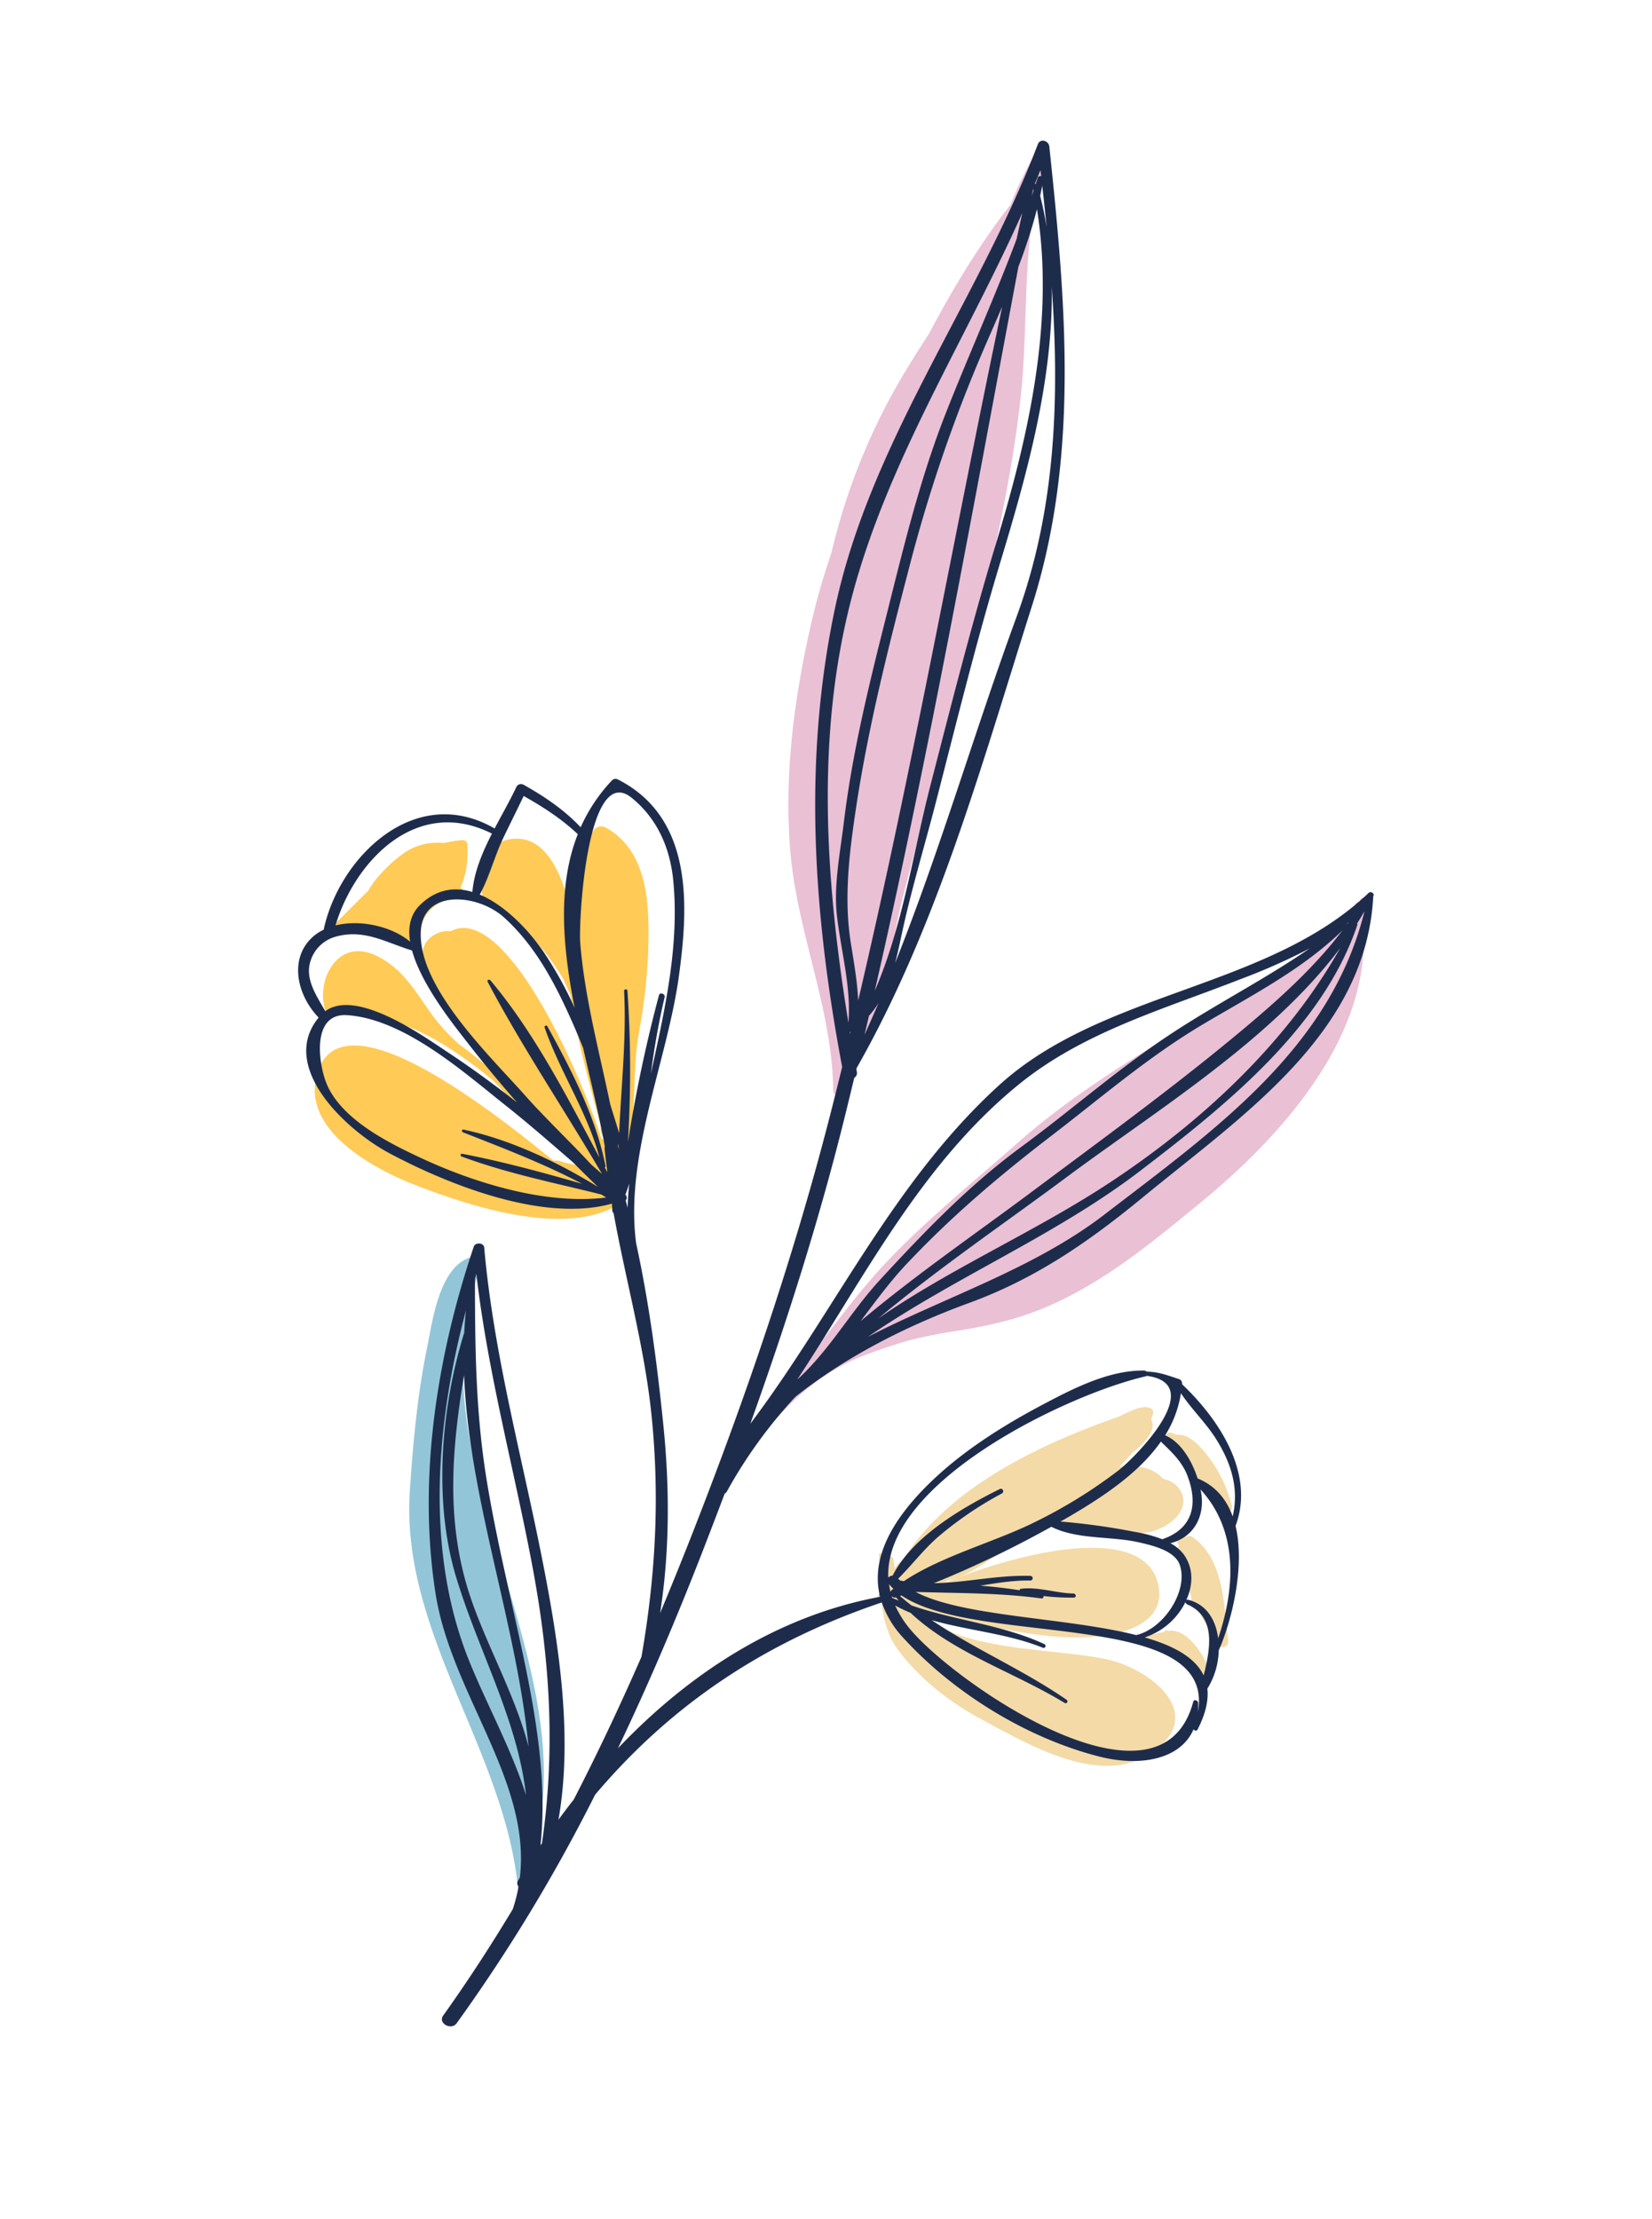
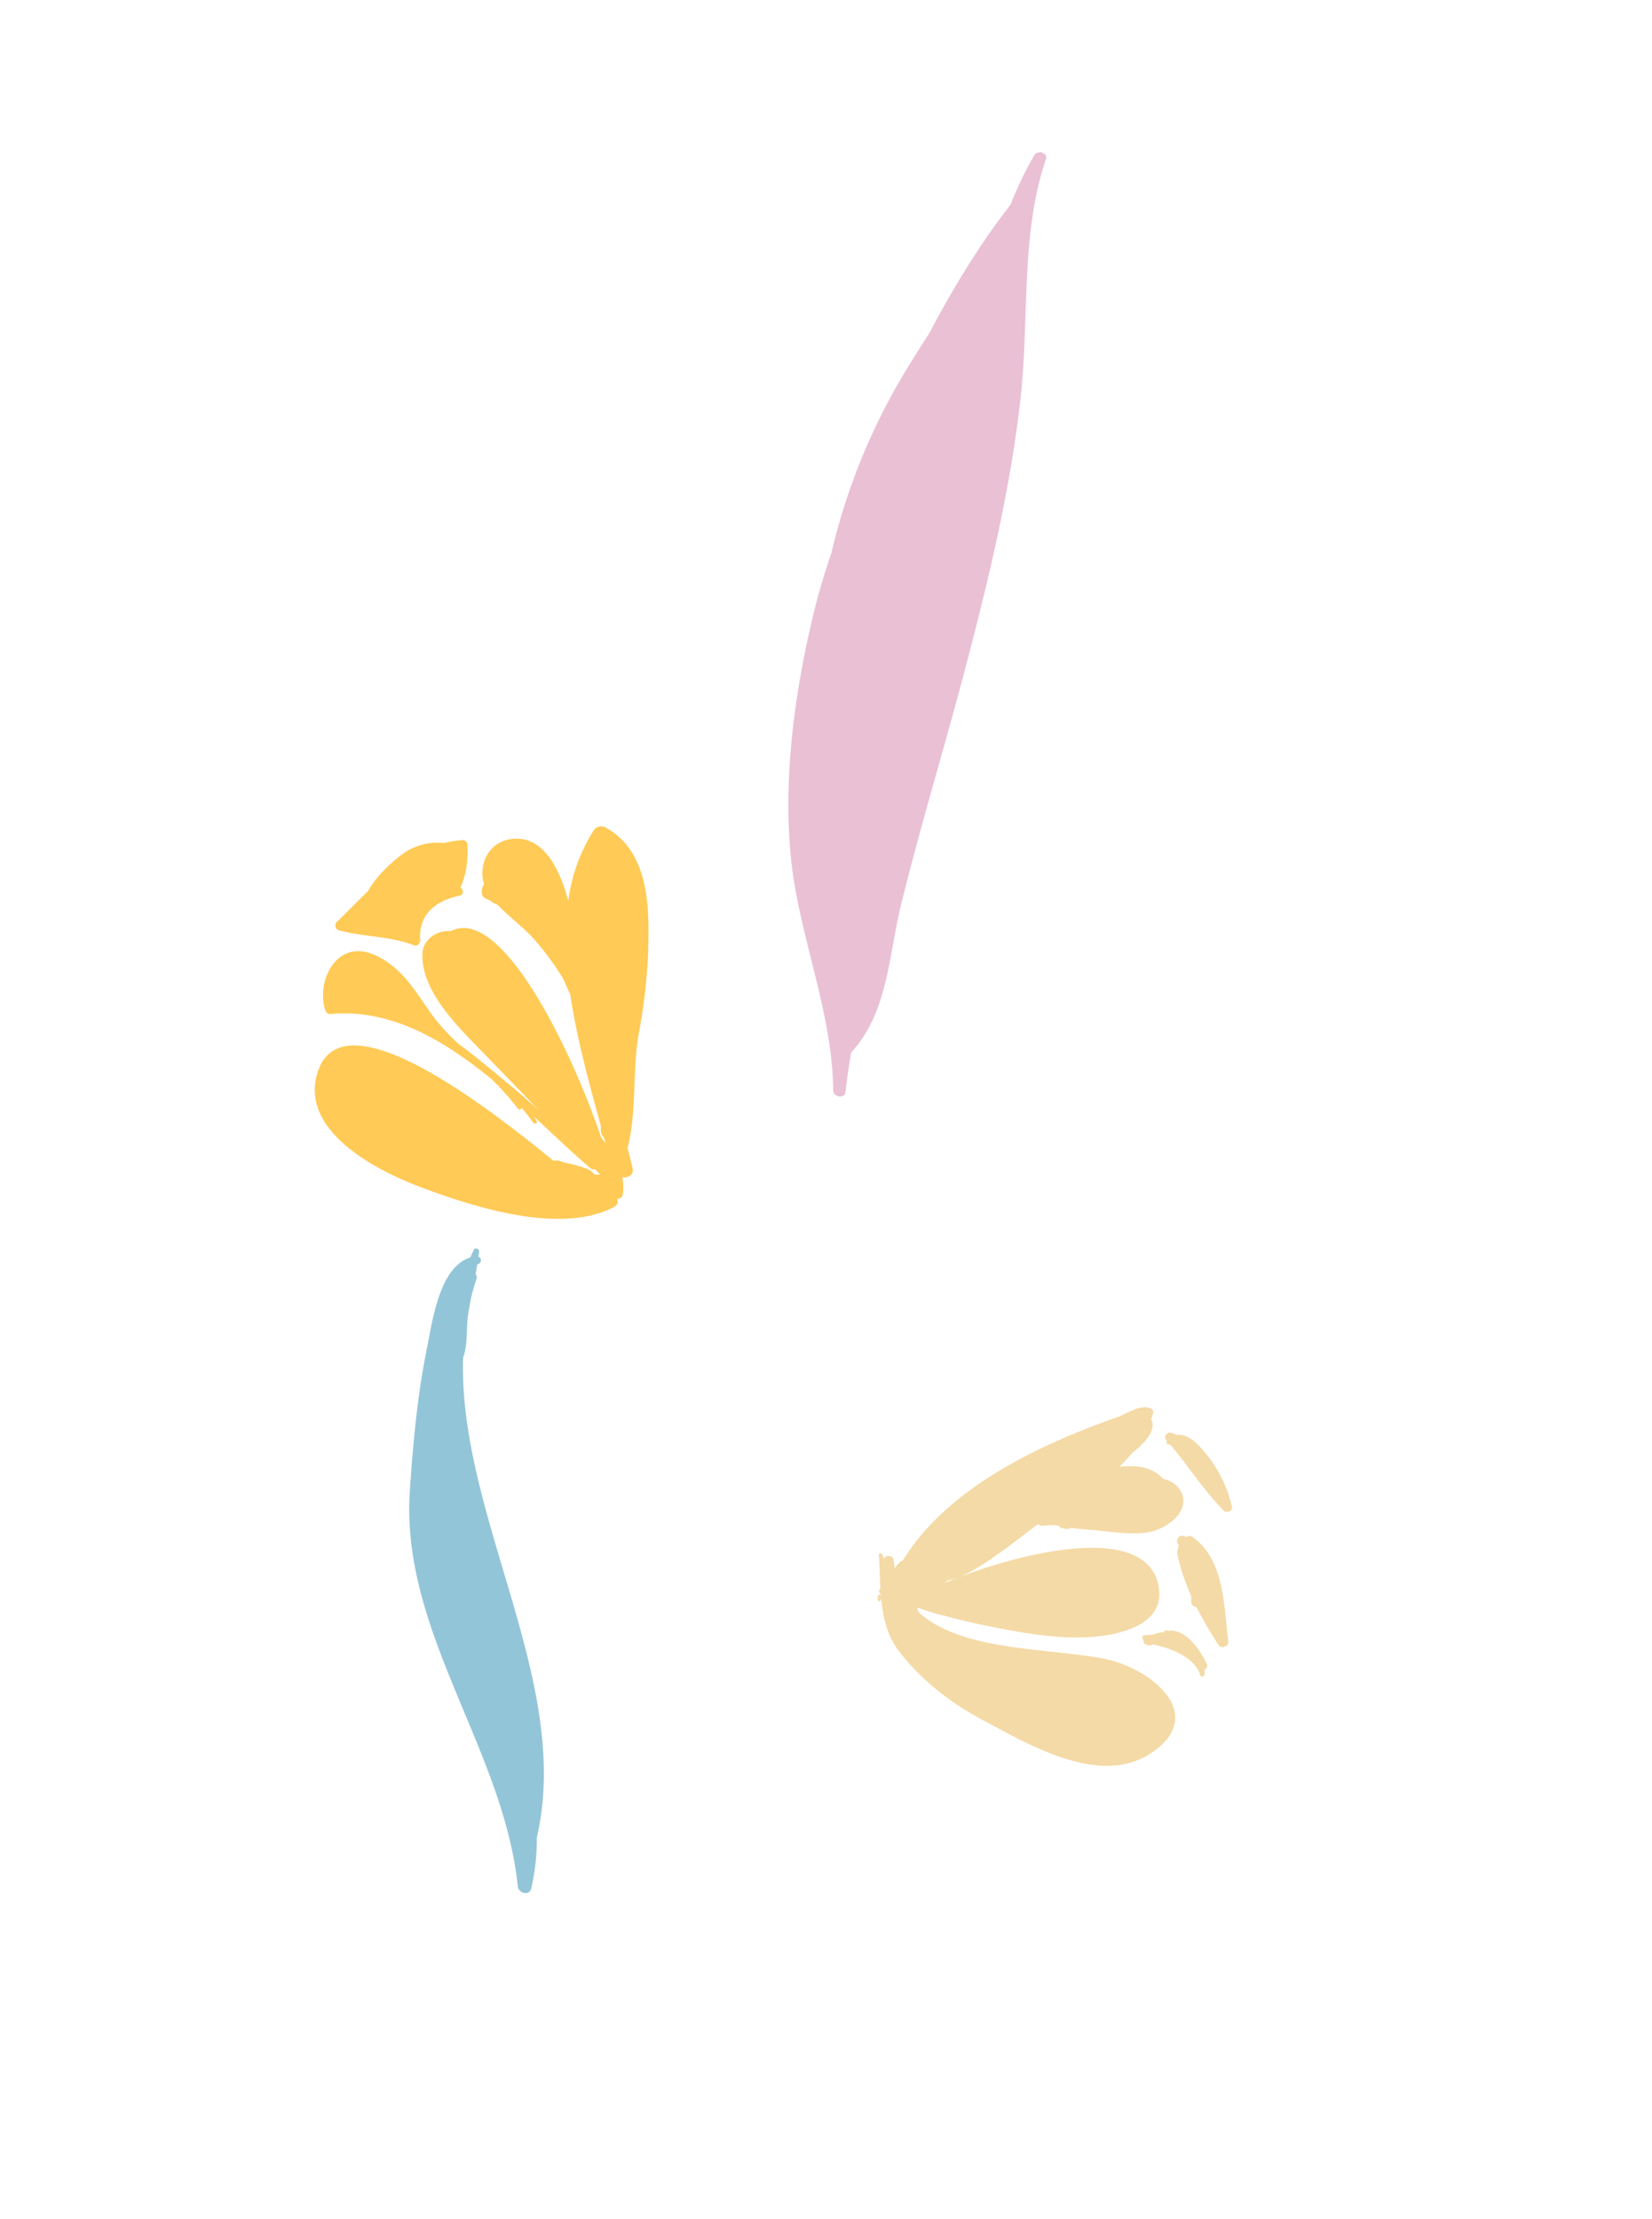
<svg xmlns="http://www.w3.org/2000/svg" width="602.349" height="808.802" viewBox="0 0 602.349 808.802">
  <defs>
    <clipPath id="clip-path">
      <rect id="Rectangle_95" data-name="Rectangle 95" width="399.168" height="720.728" fill="none" />
    </clipPath>
  </defs>
  <g id="Group_105" data-name="Group 105" transform="matrix(0.951, 0.309, -0.309, 0.951, 222.717, 0)">
    <g id="Group_104" data-name="Group 104" clip-path="url(#clip-path)">
-       <path id="Path_4356" data-name="Path 4356" d="M83.625,2.811c-1.017,0-.834-1.435.177-1.435s.831,1.435-.177,1.435" transform="translate(81.722 2.157)" />
      <path id="Path_4357" data-name="Path 4357" d="M70.189,187.865c-.626-7.889-.795-15.791-.688-23.7a229.594,229.594,0,0,1,3.91-65.442c1.533-7.235,3.337-14.372,5.241-21.465,3.165-18.282,7.412-36.5,13.734-53.933a134.664,134.664,0,0,1,2.691-19.9A2.091,2.091,0,0,1,96.4,2a1.138,1.138,0,0,1,1.286-.239,1.717,1.717,0,0,1,1.854,1.725C99.1,32.132,111.659,60.454,117.5,88.442c6.774,32.461,9.378,65.573,11.313,98.524,1.789,30.453,2.269,61.088,4.488,91.49,1.345,18.454,7.642,39-.674,56.69.691,4.847,1.511,9.681,2.522,14.49.5,2.349-3.7,3.06-4.44.832-9.325-27.932-30.193-50.665-41.669-77.752-11.288-26.635-16.6-56.506-18.849-84.851" transform="translate(69.276 2.611)" fill="#eac0d5" />
-       <path id="Path_4358" data-name="Path 4358" d="M14.253,333.273a1.808,1.808,0,0,1-.795-1.574c.725-9.327,4.907-17.9,10.827-25.935,4.109-11.245,7.859-22.6,12.8-33.618,9.128-20.366,22.244-40.319,33.661-59.707,12.232-20.761,27.794-39.374,43.747-57.833,15.765-18.238,40.366-36.3,45.688-59.987a1.31,1.31,0,0,1,1.4-1.042c-.166-.537-.323-1.078-.5-1.61a1.327,1.327,0,0,1,1.2-1.741l-.034-.593c-.11-1.812,2.9-2.1,3.075-.275.261,2.778.545,5.556.829,8.331.014.067.025.136.042.205,15.52,37.4-4.62,82.448-25.331,114.724-12.257,19.1-24.682,38.961-42.6,54.205-8.44,7.183-17.81,12.657-27.856,17.735-5.676,2.87-10.8,5.764-15.619,8.829-3.82,2.691-7.609,5.419-11.279,8.3-15.546,12.189-22.278,25.406-29.095,42.36-1,2.475-5.112.914-4.134-1.561,1.269-3.212,2.592-6.249,3.957-9.214" transform="translate(198.961 138.114)" fill="#eac0d5" />
      <path id="Path_4359" data-name="Path 4359" d="M82.682,178.307c.09-1.032.213-2.059.382-3.083.185-1.125,1.834-.86,2.028.113.118.59.2,1.189.3,1.784a1.447,1.447,0,0,1,.618,2.714c-.051.031-.087.077-.138.11.183,1.178.357,2.359.514,3.543a1.8,1.8,0,0,1,.851,1.535q-.017,3.5.222,6.934c.281,2.236.581,4.47.947,6.693.719,4.362,3.353,10.356,3.056,15.2,16.29,55.787,74.642,100.059,79.633,158.116a77.079,77.079,0,0,1,3.794,18.33c.2,2.734-3.859,3.017-4.867.742-20.45-46.159-69.432-75.1-82.029-125.026-4.317-17.116-8.257-34.471-10.193-51.964-.977-8.826-4.887-28.895,4.879-35.736" transform="translate(10.236 273.468)" fill="#93c5d8" />
      <path id="Path_4360" data-name="Path 4360" d="M124.817,162.495c2.455-4.565,4.8-9.432,7.35-14.225,1.121-6.01,5.056-12.919,7.738-16.613a21.514,21.514,0,0,1,13.142-8.521,39.464,39.464,0,0,1,6.058-3.086,1.751,1.751,0,0,1,2.219.768c1.991,5.286,3.1,10.423,2.452,15.837,1.306.431,2.076,2.108.59,2.965-7.926,4.59-12.085,11.273-8.606,19.932a1.761,1.761,0,0,1-1.9,2.388c-9.333-.475-18.082,2.821-27.342,3.255a1.825,1.825,0,0,1-1.7-2.7" transform="translate(-115.967 187.956)" fill="#ffca55" />
      <path id="Path_4361" data-name="Path 4361" d="M107.714,182.326c10.827,1.581,17.776,8.457,26.073,14.464a72.645,72.645,0,0,0,12.333,6.911c4.457,1.392,8.805,3.165,12.659,4.624,1.166.439,2.32.9,3.466,1.376,2.679,1.04,5.331,2.09,7.909,3.132,3.674,1.484,7.3,3.055,10.914,4.662q-15.133-8.087-30.3-16.063c-10.709-5.63-24.373-13.465-27.629-25.159-1.323-4.749,2.4-9.82,7.316-10.865,14.95-15.214,56.97,29.619,75.344,54.534.764.508,1.505,1.029,2.239,1.561-.4-.611-.789-1.222-1.191-1.838a3.623,3.623,0,0,1-1.966-2.28c-.138-.47-.295-.937-.444-1.4-8.575-13.085-18.074-27.37-25.4-42.131q-2.119-2.245-4.146-4.585a107.61,107.61,0,0,0-14.13-10.2c-5.275-3.16-11.5-5.122-16.964-8.077a11.673,11.673,0,0,1-3.295-.665c-.9-.213-2.486-.072-3.061-.87a4.835,4.835,0,0,1-.727-4.128c-4.589-6.59-3.036-16.723,6.575-19.545,9.187-2.7,17.678,5.445,24.528,15.861a63.066,63.066,0,0,1,.975-27.7,3.371,3.371,0,0,1,3.542-1.949c18.492,3.4,24.671,23.981,28.937,38.394a206.345,206.345,0,0,1,5.949,29.552c1.9,13.363,8.145,27.069,8.993,40.719q1.984,3.169,3.952,6.346c1.368,2.213-.351,4-2.505,4.408a16.04,16.04,0,0,1,2.121,5.938,1.922,1.922,0,0,1-1.508,2.123,2.121,2.121,0,0,1,.014,3.009c-15.318,15.894-48.716,16-69.629,15.034-18.77-.865-48.4-6.5-48.48-28.248-.115-29.49,61.248-7.727,91.766,4.151a6.13,6.13,0,0,1,3.876-.583,52.1,52.1,0,0,1,8.454-.421,6.015,6.015,0,0,1,3.432,1.2c.4-.133.814-.267,1.188-.4a5.6,5.6,0,0,1,.921-.236q-1.234-.666-2.463-1.33a1.825,1.825,0,0,1-1.708.205c-7.991-3.3-16.562-7.463-25.486-11.581.494.424,1,.839,1.475,1.286.663.619-.32,1.474-1.022.934a63.191,63.191,0,0,0-5.811-3.943c.424.549-.4,1.25-1.048.8a103.267,103.267,0,0,0-12.114-7.1,163.744,163.744,0,0,0-16.652-5.63c-1.764-.483-3.53-.934-5.3-1.332-14.071-3.153-28.179-3.353-41.562,2.346a1.772,1.772,0,0,1-2.21-.644c-6.64-8.844-4.384-27.026,11.8-24.661" transform="translate(-81.083 175.462)" fill="#ffca55" />
      <path id="Path_4362" data-name="Path 4362" d="M4.457,247.374c.407.434.77.875,1.129,1.314.039-1.571,2.752-2.285,3.483-.65.424.95.876,1.848,1.348,2.714.379-1.353.938-2.906,1.873-3.445,7.229-30,33.473-55.091,58.872-74.453a63.012,63.012,0,0,1,5.845-5.214.547.547,0,0,1,.5-.1,4.991,4.991,0,0,1,3.115-1.063c.879-.008,1.845.431,1.9,1.353.051.806.031,1.61.022,2.411,2.98,2.886,1.005,8.21-2.9,14a58.685,58.685,0,0,1-2.778,5.954c1.71-.673,3.384-1.248,4.9-1.692,4.28-1.25,8.468-.893,11.65,1.06a9.1,9.1,0,0,1,8.041,2.809c5.218,6.164-1.969,14.967-7.9,17.73-5.277,2.459-11.3,3.494-17.02,4.711-3.092.657-6.317,1.54-9.516,2.108-.295.205-.576.426-.871.632a2.584,2.584,0,0,1-2,.313.815.815,0,0,1-1.1.028c-1.011-1.019-5.527,1.34-6.651,1.622a1.287,1.287,0,0,1-1.185-.249c-5.35,7.168-16.633,25.6-25.078,29.739q-.388.624-.826,1.3c19.9-17.244,62.051-44.463,74.288-23.583,8.066,13.766-9.462,23.149-20.941,27.09-10.85,3.723-22.756,5.271-34.192,6.577-6.241.714-12.532,1.13-18.812,1.458-2.326.121-4.907.028-7.086.015.286.454.584.906.89,1.348,19.357,9.068,49.258-2.275,70.2-4.706,15.467-1.8,40.068,6.541,28.291,24.936C108.859,303.9,78.967,297.238,57.59,293.4c-13.226-2.377-25.665-7-36.442-14.395-5.783-3.969-9.26-9.825-11.962-16.045-.07.074-.11.162-.208.216.3-.167.157.144.149.305-.022.683-1.118.614-1.143-.051,0-.151-.154-.421.051-.308a.85.85,0,0,1,.55-1.561c-.053-.121-.107-.239-.157-.362-.542-.1-1.031-.508-.89-1.1.056-.221.135-.431.191-.652C6.2,255.533,4.87,251.579,3.4,247.942c-.247-.608.607-1.058,1.062-.567" transform="translate(264.717 260.922)" fill="#f4daa6" />
      <path id="Path_4363" data-name="Path 4363" d="M33.537,190.247a130.55,130.55,0,0,1-13.717-8.631l-.345-.239c-3.912-2.726-7.805-5.476-11.883-8a3.4,3.4,0,0,1-.77.134.654.654,0,0,1-.666-.367,2.387,2.387,0,0,1-.2-.773c-.073-.044-.14-.09-.213-.134-1.59-.937-.671-3.14,1.135-3.078.573.021,1.157.072,1.75.136a7.446,7.446,0,0,1,1.107-.38c3.415-.845,7.111,1.073,9.855,2.685a47.963,47.963,0,0,1,16.45,16.42c.744,1.284-1.112,2.96-2.5,2.228" transform="translate(349.125 264.409)" fill="#f4daa6" />
      <path id="Path_4364" data-name="Path 4364" d="M14.229,205.913a1.79,1.79,0,0,1-2.354-1.1c-.213-.732-.447-1.438-.7-2.126a74.158,74.158,0,0,1-9.6-13.091,1.5,1.5,0,0,1-.188-1.014c-.022-.072-.084-.11-.09-.193-.006-.282.025-.524.039-.783-.056-.167-.11-.334-.166-.5a.86.86,0,0,1,.048-.673,1.936,1.936,0,0,1,.792-3.735,2.3,2.3,0,0,1,.806.151,1.789,1.789,0,0,1,1.9-.819c14.071,4.082,19.166,21.229,24.427,32.237.75,1.571-1.393,3.617-3.011,2.313a142.96,142.96,0,0,1-11.9-10.662" transform="translate(369.87 285.203)" fill="#f4daa6" />
      <path id="Path_4365" data-name="Path 4365" d="M7.419,202.567a1.687,1.687,0,0,1-.817-.123c-1.059.778-2.191,1.4-3.536.819a1.133,1.133,0,0,1-.615-.988,1.9,1.9,0,0,1,.028-.221c-.067-.015-.126,0-.194-.023a.825.825,0,0,1-.154-1.551c.857-.372,1.691-.76,2.556-1.068.52-.349,1.036-.667,1.435-.955a10.435,10.435,0,0,1,2.342-1.237l.169-.136a.677.677,0,0,1,.562-.816c.306-.072.612-.069.918-.115,5.454-2.534,12.614,2.6,16.942,7.2a1.49,1.49,0,0,1-.233,2.223,5.39,5.39,0,0,1,.638,1.854c.087.675-1.005,1.2-1.438.544-3.514-5.273-12.583-6.136-18.6-5.4" transform="translate(367.076 306.371)" fill="#f4daa6" />
-       <path id="Path_4366" data-name="Path 4366" d="M3.125,357.1a17.309,17.309,0,0,1,2.143-2.441c-2.811-26.345,14.743-61.355,47.876-54.347,1-5.861,2.23-11.648,2.893-17.026a1.925,1.925,0,0,1,2.255-1.386c8.757,1.753,16.883,4.108,24.556,8.305a60.732,60.732,0,0,1,5.631-19.9,1.811,1.811,0,0,1,1.91-.87c31,4.87,38.863,36.953,43.25,61.052,5.6,30.771,1.362,68.533,15.327,97.715,11.459,19.617,21.3,40.4,30.086,60.362,9.179,20.844,16.276,42.778,19.865,65.108q1.289-15.546,2.216-31.1c3.174-53.284,4.019-107.1.666-160.406-.385-6.11-.817-12.22-1.258-18.328-27.485-50.221-48.221-102.077-54.173-158.334C139.852,123.933,161.378,63.122,164.456,1.89c.118-2.352,3.345-2.5,4.233-.506C192.048,53.77,214.054,105.39,214.424,162.73c.382,59.332,3.339,121.255-8.743,179.827.014.149.022.3.034.442.157.293.312.588.469.881a2.025,2.025,0,0,1-.228,2.344c.407,5.276.814,10.549,1.185,15.825,2.7,38.46,2.91,77.2,1.736,115.83,16.661-48.4,22.166-99.792,48.1-145.338,25.415-44.629,82.287-63.571,106.559-108.411.517-.952,2.292-.4,1.941.647v0c12.982,48.344-20.6,90.622-45.865,130.184-13.588,21.277-27.836,40.2-48.4,56.323-19.183,15.036-36.633,32.422-49.76,52.213a174.832,174.832,0,0,0-13.105,40.622,1.475,1.475,0,0,1-.492.845q-.548,11.791-1.216,23.555c-1.48,25.567-3.713,51.245-7.117,76.795,15.945-33.308,39.753-63.54,73.814-82.052-.09-.141-.154-.29-.242-.431a.606.606,0,0,1-.326-.585c-7.095-12.4-3.2-27.868,4.143-42.393,7.839-15.509,19.464-29.516,31.844-42.214,8.314-8.526,18.512-18.795,30.707-22.584a1.251,1.251,0,0,1,.955.092c4.373-1.286,7.2-1.065,12.159-1.058a1.634,1.634,0,0,1,1.511,1.25c.014.054.017.108.031.162,18.141,8.688,35.425,23.537,34.538,43.122,8.156,13.3,9.308,34.042,8.21,44.866,0,.033-.039.044-.048.074a27.707,27.707,0,0,1,.4,14.656c1.716,3.818,2.253,8.783,1.2,15.3a.784.784,0,0,1-1.4.288c-1.177,12.284-14.7,19.16-29.631,20.125-27.525,1.782-57.872-5.761-81.265-19.026a36.254,36.254,0,0,1-11.535-9.894c-37.245,27.7-61.956,60.313-77.749,98.961a613.4,613.4,0,0,1-22.278,94.85c-1.039,3.188-6.564,2.092-5.544-1.137,4.676-14.8,8.681-29.732,12.159-44.755a58.025,58.025,0,0,0-.542-8.536,1.721,1.721,0,0,1-.862-1.972c.093-.408.208-.819.3-1.227-6.906-34.838-44.531-56.064-61.231-88.989C99.523,534.137,92.561,489.251,93.021,447.61c.017-1.682,2.991-2.554,3.73-.822,15.282,36,37.259,69.124,56.31,103.479,14.616,26.356,29.609,56.249,33.883,86.5q1.437-4.375,3.031-8.726c3.1-18.957,5.516-38.013,7.4-57.122-4.182-29.37-11.529-57.4-23.9-85.256-10.013-22.553-24-43.546-35.717-65.358a1.808,1.808,0,0,1-.845-.986c-.256-.719-.548-1.443-.823-2.167-21.489,14.338-58.807,11.851-82.742,7.63-18.037-3.183-48.393-17.542-39.925-39.1-.037-.018-.07-.015-.107-.036C2.654,379.923-4.1,367.372,3.125,357.1m196.3-120.829c-1.873-30.445-3.89-60.872-4.508-91.364-.82-40.391-4.483-83.3-23.446-120.4a194.612,194.612,0,0,1,.048,22.061C183,135.453,195.281,224.542,203.26,313.747c2.463-25.223-2.3-52.562-3.837-77.473M167.88,15.992a1.189,1.189,0,0,1,.315-.074c-.006-.8.017-1.6.006-2.4a1.014,1.014,0,0,1,1-.945c-.309-.673-.621-1.343-.927-2.015q-.181,2.715-.4,5.432m-.031,1.877q.164,1.313.331,2.626c.006-.67.006-1.338.006-2.008-.115-.205-.219-.416-.337-.619m3.224,1.628q3.118,4.972,5.78,10.143-3.059-6.962-6.218-13.9c.16,1.253.315,2.5.438,3.758M169,76.67a545.959,545.959,0,0,0-1.5,86.222c1.772,30.052,3.752,60.066,8.712,89.844,2.646,15.871,5.828,32.373,13.285,46.989,3.334,6.539,6.642,12.711,9.108,19.27-7.184-85.729-19.051-171.16-28.224-256.75-.435,4.821-.918,9.635-1.385,14.425M199.55,330.85a2.091,2.091,0,0,1-.3-.105c.115.226.233.452.351.678-.017-.19-.031-.383-.048-.573M150.927,179.3c2.845,52.159,22.691,101.651,46.795,148.491-3.059-12.854-10.631-23.9-16.1-35.952-4.556-10.056-5.96-22.333-8.055-32.989-4.777-24.294-6.676-49.032-8.339-73.637-1.786-26.487-4.019-53.012-2.413-79.542,1.393-22.98,3.926-45.687,4.957-68.574-.32-3.2-.654-6.41-.966-9.617-5.384,50.66-18.675,100.645-15.883,151.821M185.358,49.78c11.063,32.314,12.5,68.207,13.164,101.063.609,30.45,2.87,60.862,4.735,91.264.947,15.4,1.261,30.861,2.713,46.224.421,4.459.975,8.991,1.222,13.509,2.921-44.557,1.475-89.056,3.123-133.86,1.525-41.436-9.645-80.284-24.957-118.2m20.584,267.861a33.1,33.1,0,0,1-1.871,5.43q.3,3.516.593,7.034.712-6.235,1.278-12.464m153.565-80.466a.728.728,0,0,1,.138.118c.079-.241.152-.483.228-.727-.124.2-.239.408-.365.608M290.5,357.152c-15.745,22.186-33.757,45.41-49.084,69.76,19.635-25.742,44.786-47.874,65.025-73.244,25.255-31.654,45.567-68.495,53.431-107.2C346.208,286.293,314.445,323.4,290.5,357.152m68.157-117.073C349.3,258,334.527,272.85,321,288.221c-15.425,17.532-27.129,36.953-40.186,55.951-13.664,19.878-25.632,39.274-35.833,60.9-3.682,7.8-6.48,16.312-9.417,24.8,14.04-22.489,30.524-43.936,44.663-63.94,17.689-25.031,35.717-49.879,52.134-75.634,10.1-15.853,20.169-32.55,26.3-50.221m-29.533,28.153c-23.764,19.542-48.859,36.206-65.407,61.82-24.946,38.607-31.667,83.97-43.545,127.219,7.887-13.776,10.881-29.575,17.461-43.9,9.8-21.342,20.037-42.524,33.959-61.928,13.493-18.808,25.219-38.712,39.81-56.85,12.33-15.329,26.12-29.146,37.961-44.6a219.291,219.291,0,0,1-20.239,18.24m-21.079,97.3c29.075-42.291,59.742-83.174,56.086-134.54q-.539,2.545-1.188,5.073a.679.679,0,0,1,.244.542c-.41,39.464-25.272,77.293-47.668,109.764-21.865,31.7-52.139,57.517-75.67,88.14,22.727-22.908,49.853-42.3,68.2-68.977M366.5,507.663c8.892-5.33,13.15-21.3,7.246-29.2-3.351-4.488-11.923-3.7-16.863-3.248-10.268.932-21.643,6.074-32.01,4.454a383.339,383.339,0,0,1-34.392,32.8c11.1-3.8,20.989-9.979,32.653-13.411a.85.85,0,1,1,.407,1.648c-5.662,1.725-11.159,4.567-16.695,7.4,4.69-1.145,9.443-2.077,14.192-2.86a.494.494,0,0,1,.261-.644c5.673-2.7,12.687-2.439,18.736-4.275.975-.3,1.6,1.022.618,1.363a82.967,82.967,0,0,1-10.7,2.87.7.7,0,0,1-.534,1.091c-15.268,2.762-29.5,7.635-44.278,11.9,19.2,3.335,55-8.136,81.358-9.889m.02-60.775c-3.62-4.57-8.252-6.611-13.248-9.083-4.056,13.237-13.633,25.367-23.031,35.957-.9,1.019-1.859,2.046-2.789,3.07a244.313,244.313,0,0,1,26.8-4.778,51.913,51.913,0,0,1,10.5-.555c9.476-7.127,8.465-16.153,1.764-24.612m-91.455,70.988a26.124,26.124,0,0,0,1.373,2.493,1.435,1.435,0,0,1,.219-.78c.132-.205.284-.406.418-.611a19.1,19.1,0,0,1-2.011-1.1m3.912,3.789a1.642,1.642,0,0,1-1.626.113c.107.151.188.311.3.462.885.092,1.764.157,2.646.221-.441-.259-.882-.524-1.317-.8M340.942,416.6a1.109,1.109,0,0,1-.345.316c-25.241,15.142-78.74,66.187-66.531,98.768a2.177,2.177,0,0,1,1.267-1.2c2.477-15.686,16.085-30.977,27.407-42.088.837-.824,2.025.472,1.247,1.286a130.592,130.592,0,0,0-16.905,21.693c-3.865,6.272-6.154,13.1-9.468,19.545.247.154.528.28.789.421.489-.059.977-.123,1.46-.2,10.268-13.024,27.12-23.806,38.779-35.243a180.59,180.59,0,0,0,23.191-27.377c4.4-6.482,21.278-39.988-.89-35.919m30.864,13.83c-5.221-4.285-11.734-7.437-17.034-11.653a40.572,40.572,0,0,1-.733,16.366c6.451.588,12.293,6.033,16.1,11.283,7.109.531,12.47,4.061,16.461,9.237-.882-10.112-6.176-18.161-14.8-25.234m.6,19.488c.146.254.3.511.43.755,4.2,7.763,2.772,16.538-4.822,21.275a14.854,14.854,0,0,1,5.909,2.4c5.019,3.679,6.685,9.584,6.013,15.555a.714.714,0,0,1,.6-.347c7.086-.462,11.987,4.064,14.765,10.02.227-19.111-4.831-39.431-22.9-49.656m8.249,41.336a.884.884,0,0,1-.775-.691,25.312,25.312,0,0,1-10.173,16.944c10.813-.383,19.705,1.194,24.744,6.549-.7-9.7-2.022-21.752-13.8-22.8m-92.575,40.216c22.944,13.863,108.335,38.8,105.72-7.16-.059-1.019,1.525-.983,1.826-.144a27.19,27.19,0,0,1,.952,3.3c-4.952-38.291-83.725,2.246-115.9-7.1l-.466.367q2.507,1.051,5.027,1.969c16.874.326,33.42-3.568,50.421-1.576a.724.724,0,1,1-.177,1.435c-13.849-.955-27.8,2.5-41.562,2.955,18.309,5.255,37,6.844,55.763,12.415a.682.682,0,1,1-.427,1.294c-21.079-4.981-44.079-4.755-63.517-13.858a56.583,56.583,0,0,1-6.131-.809,37.407,37.407,0,0,0,8.471,6.909m108.708-2.6c-.014-.177-.056-.321-.073-.493.031.164.048.326.073.493M137.645,591.241c10.956,13.183,25.03,26.279,35.276,40.663-11.577-25.449-32.934-44.745-49.078-68.122-16.307-23.619-24.073-56.755-24.438-85.249q-1.062-3.9-1.907-7.856c2.278,42.124,12.835,87.713,40.147,120.564m30.7,23.591c-17.891-41.207-48.589-79.211-64.216-121.55,3.873,25.567,9.5,50.709,24.971,73.1,11.091,16.058,28.294,31.179,39.245,48.447M149.34,551.812C131.988,520.081,111.974,489.595,97,456.839c.008.616.036,1.243.048,1.861.006.01.02.01.022.023,7.555,23.154,15.009,45.477,26.238,67.445,10.164,19.889,22.169,38.964,33.324,58.39,11.271,19.627,22.388,41.012,26.96,63.145.09-.321.183-.639.272-.96-5.772-33.606-17.562-63.9-34.527-94.93M15,382.735c8.308-11.54,36.978-2.346,46.9.383,10.091,2.775,20.045,6.056,29.878,9.663-8.078-4.793-15.992-9.786-23.66-14.988-7.134-4.839-22.691-14.957-29.884-25.9-.039.005-.065.033-.1.033-10.221.136-19.144-2.141-28.081,3.92a13.3,13.3,0,0,0-5.822,11.363c.093,6.734,6.033,11.211,10.771,15.529m117.294,14.877c-.115-.38-.247-.752-.357-1.132-.213-.28-.424-.562-.638-.845.34.655.66,1.317.994,1.977m-3,10.364c-20.264-18.009-42.045-35.007-61.326-53.751-.48-.467.267-1.145.817-.8,21.306,13.309,39.751,31.8,57.788,49.153-9.319-14.423-23.3-25.172-33.664-38.894a.551.551,0,0,1,.848-.7c13.3,12.474,27.176,26.189,35.844,41.813a.562.562,0,0,1-.056.624c.466.444.93.881,1.4,1.322-1.272-2.683-2.55-5.366-3.707-8.092a.747.747,0,0,1,0-.416c-5.595-10.377-12.217-20.987-18.644-31.765-4.351-5.2-8.856-10.3-13.653-15.214-8.184-8.377-17.4-16.194-28.51-21.165-11.572-5.176-30.94-.924-27.435,13.65,4.8,19.943,37.849,35.765,54.883,45.741,9.853,5.771,20.5,10.783,30.594,16.428q2.414,1.032,4.822,2.069M8.892,351.848c7.805-4.862,19.41-6.064,27.687-2.767-2.387-4.672-3.025-9.424-.64-13.922,3.9-7.358,9.957-10.182,16.652-10.331-1.665-7.042-1.017-14.764.208-22.433-30.62-4.69-44.483,25.28-43.907,49.453m50.67-66.074c-.73,5.689-1.629,11.358-2.368,17.047-.949,7.3-.4,14.875-1.75,22.094,10.145.842,21.236,7.009,28.362,12.505a139.586,139.586,0,0,1,17.276,16.063c-11.046-19.876-19.708-40.206-18.447-60.559-7.367-3.5-15.043-5.514-23.073-7.15m61.478,12.644c-4.581-10.575-12.17-19.714-23.842-24.181-19.472-7.45-4.592,48.647-1.432,56.21,7.648,18.3,18.677,35.218,28.612,52.57q3.164,4.452,6.28,8.9c-4.631-16.646-8.089-33.636-14.316-49.867-.264-.688.865-1.127,1.149-.436a429.635,429.635,0,0,1,17.2,52.38,527.815,527.815,0,0,1-5.769-54.372c-.059-1.3,2.1-1.219,2.185.049a275.229,275.229,0,0,0,3.842,27.952c-2.328-23.3-4.426-47.317-13.908-69.2m18.8,109.833q0,2.153-.079,4.305h0a1.4,1.4,0,0,1,.719,1.913c.508.786,1.031,1.558,1.536,2.352-.854-2.816-1.57-5.676-2.18-8.57m-115.381.408c9.4,9.828,27.047,12.569,40.4,14.2,21.233,2.6,48.581,2.231,68.553-7.175-.68-.159-1.354-.347-2.033-.5-17.537,1.217-35.209,3.33-52.74,2.56-.609-.026-.761-.919-.115-1,14.8-1.843,29.94-2.6,44.98-3.1-15.509-2.673-31.392-3.481-47.112-4.434-.6-.036-.764-.929-.112-1,17.009-1.807,36.007.557,53.1,4.734-3.865-1.861-7.7-3.794-11.521-5.758-9.884-4.177-19.75-8.395-29.85-12.156-18.267-6.8-44.84-18.5-65.017-13.363-13.04,3.319-4.025,21.244,1.466,26.985" transform="translate(-0.12 -0.001)" fill="#1e2c4c" />
    </g>
  </g>
</svg>